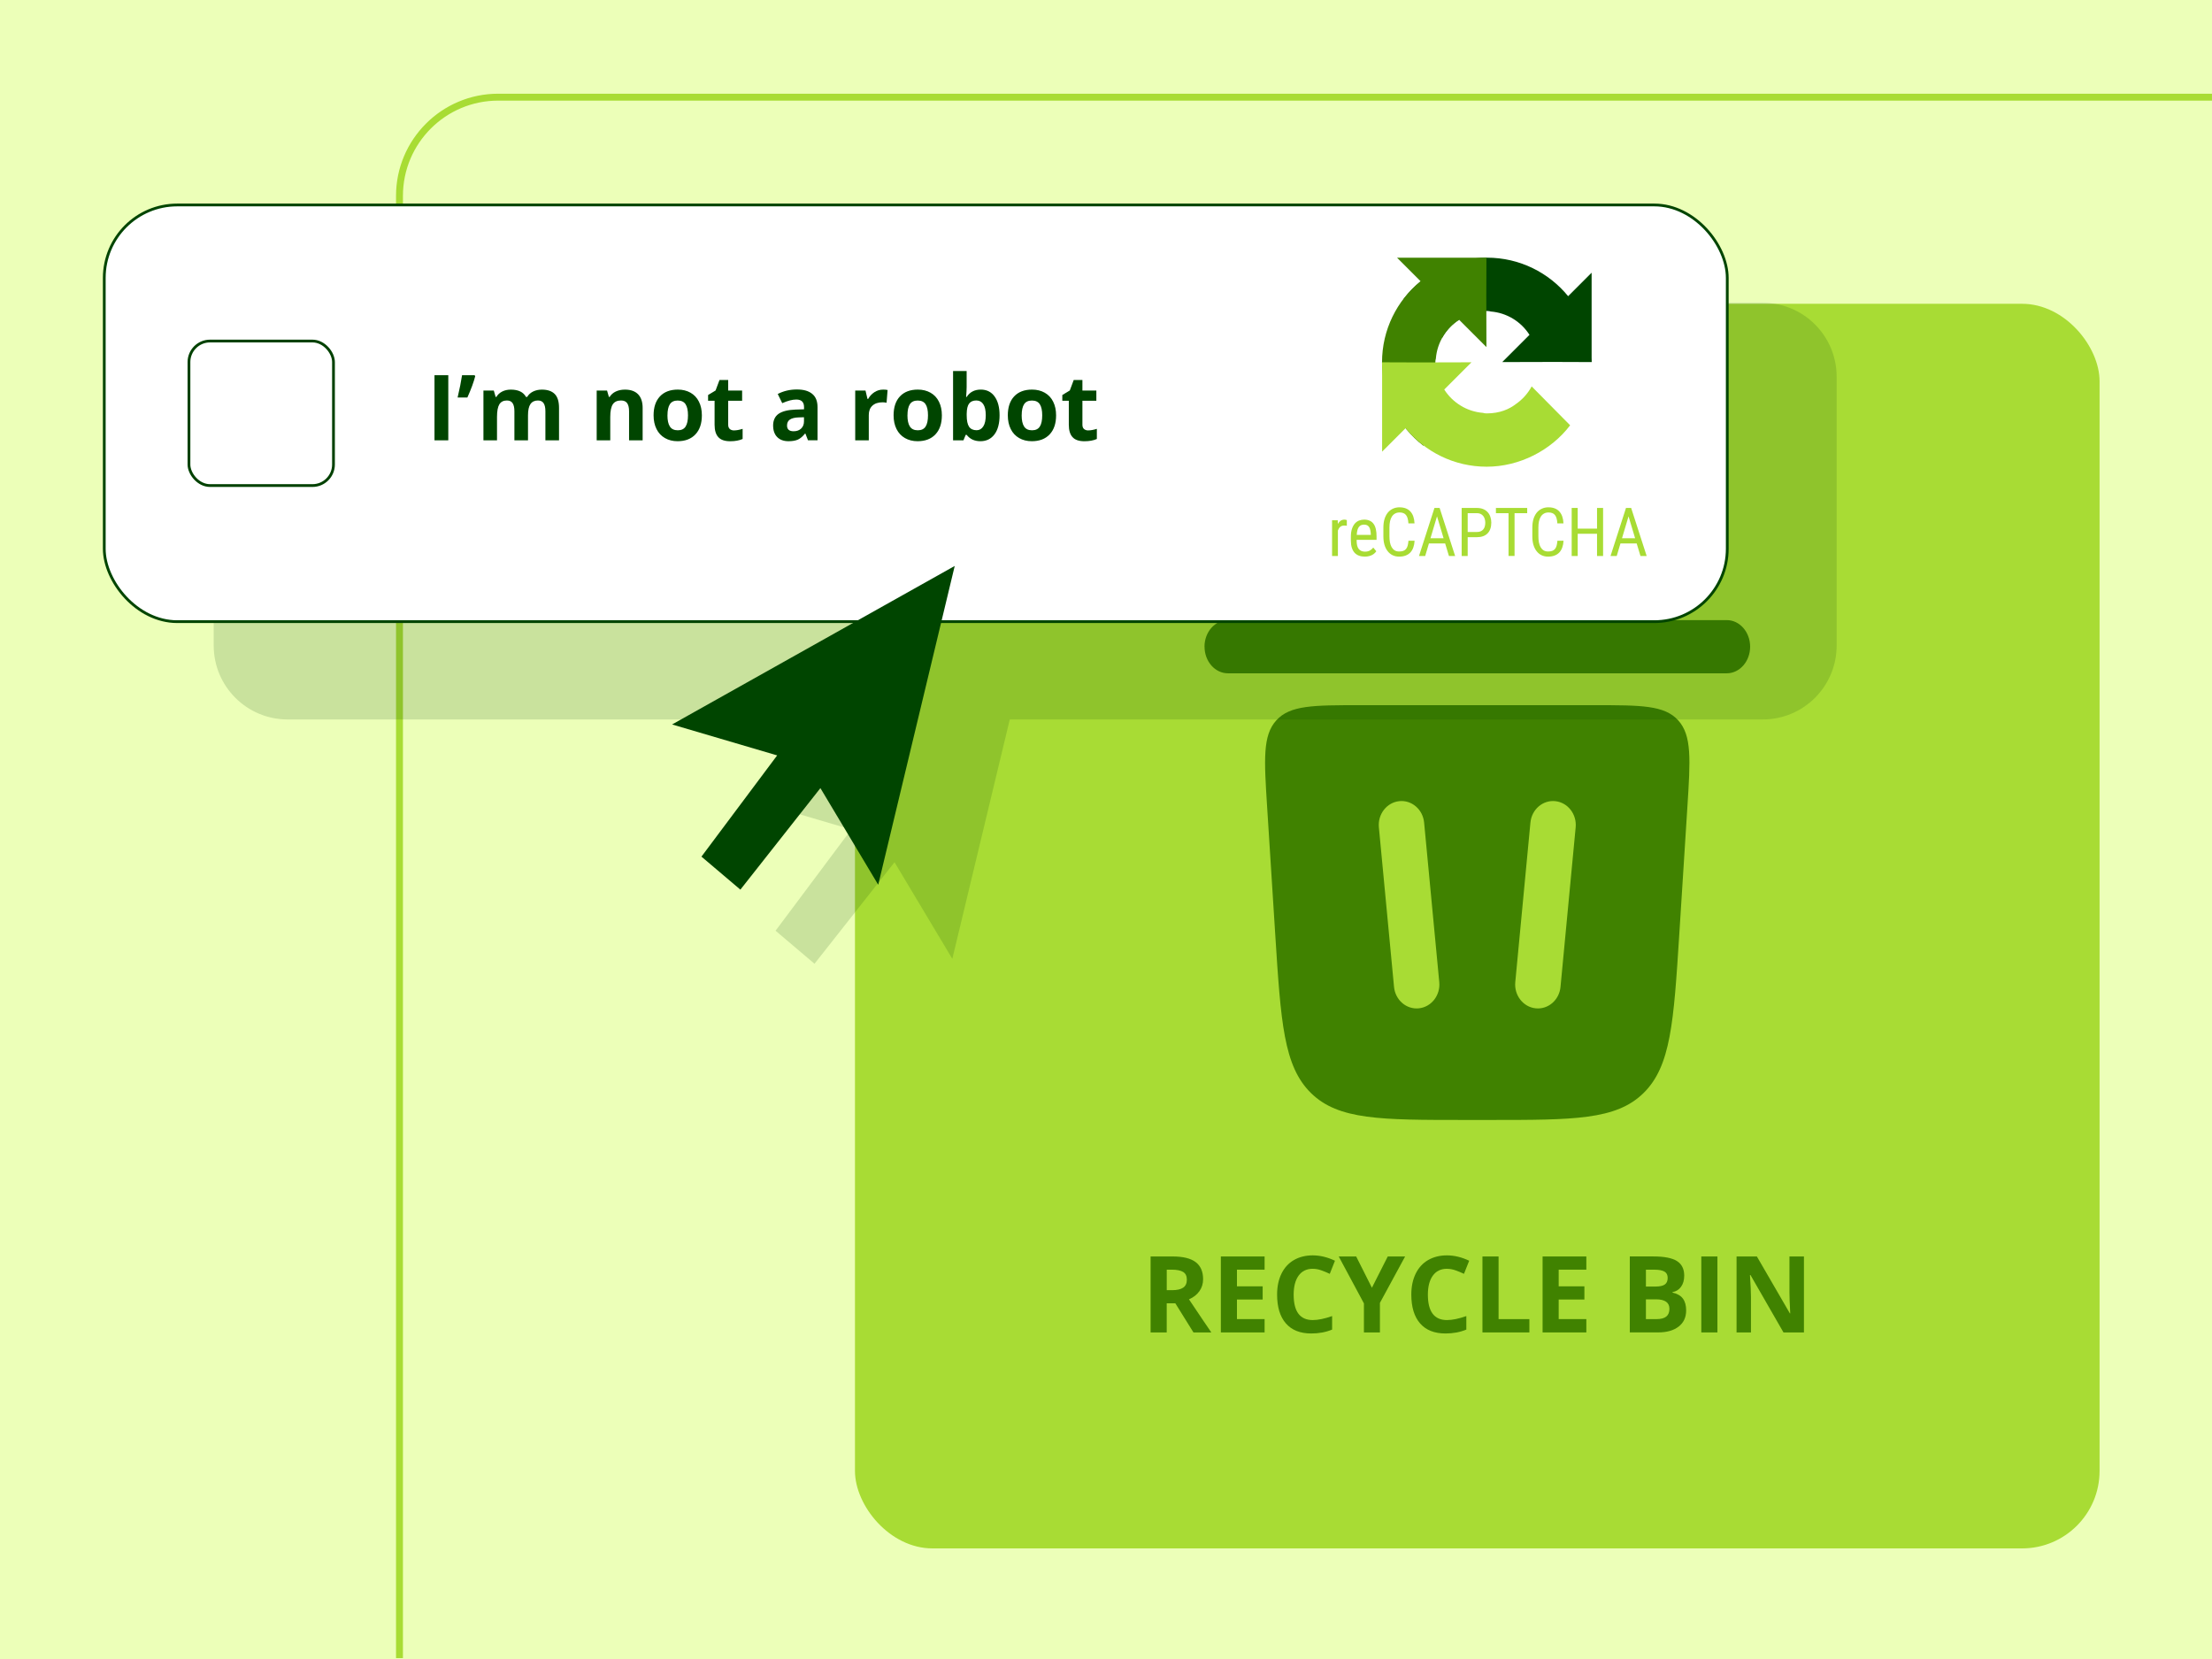
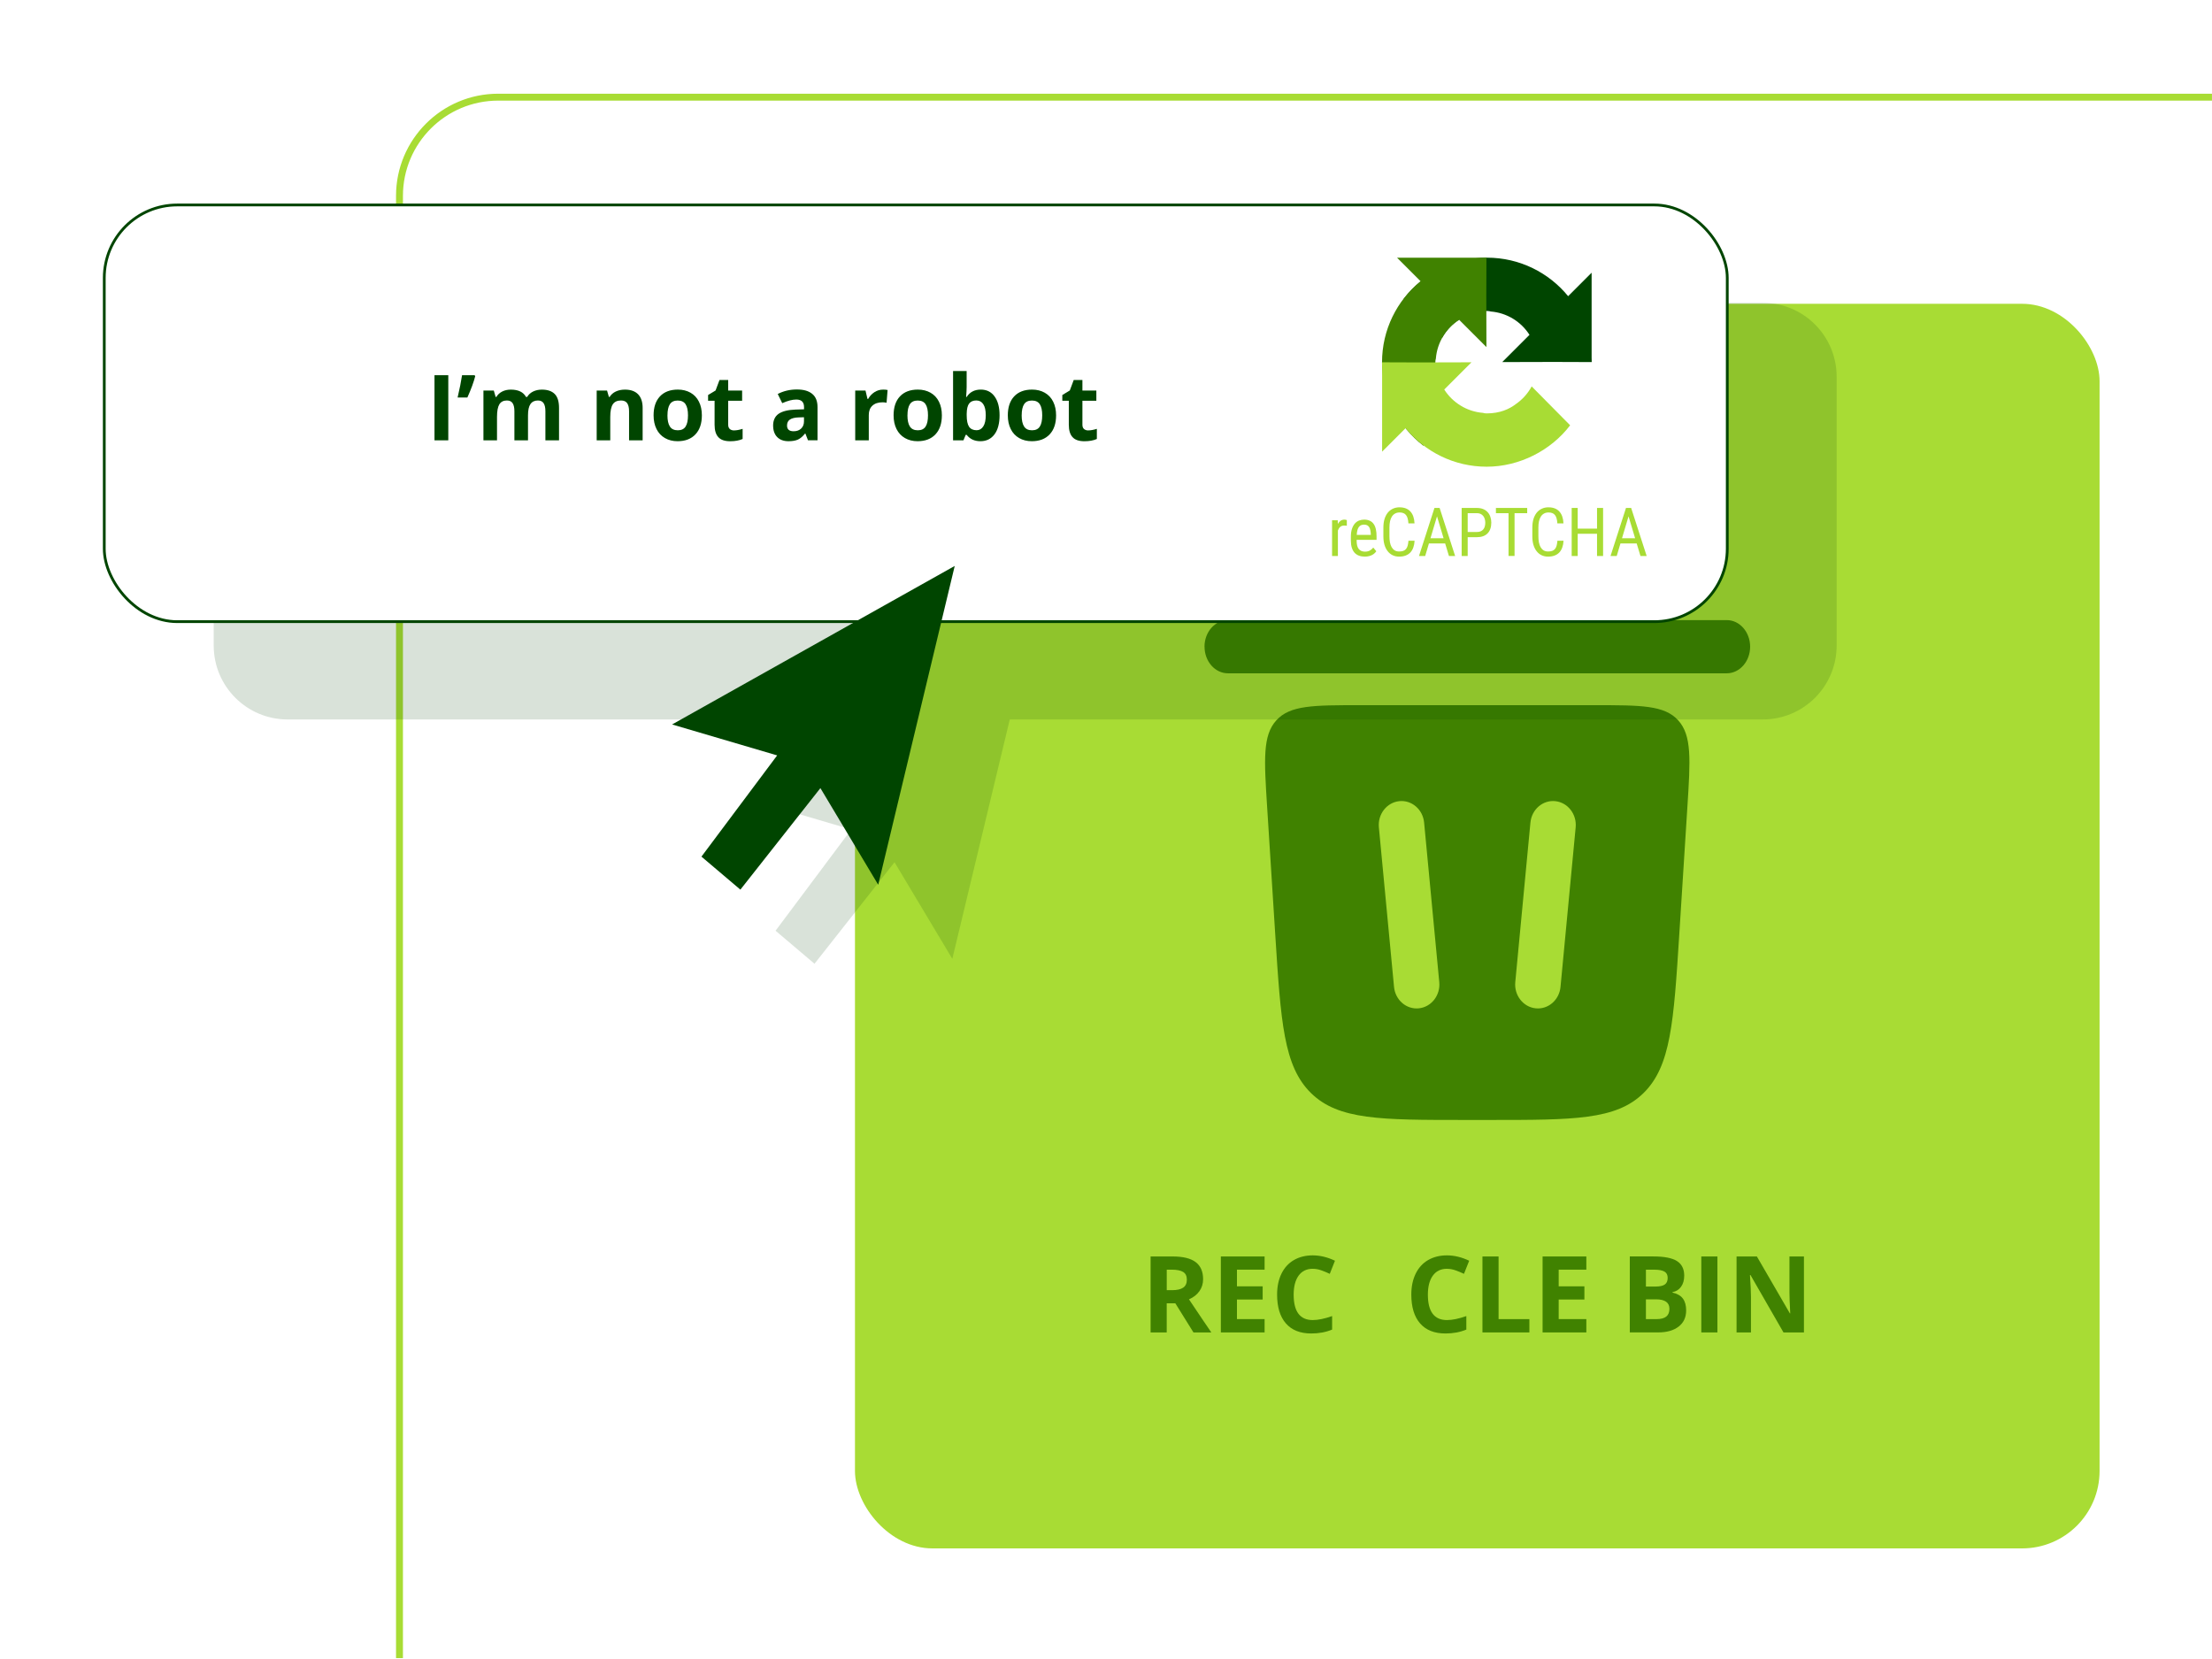
<svg xmlns="http://www.w3.org/2000/svg" id="ah" viewBox="0 0 800 600">
  <defs>
    <style>.ak,.al,.am{fill:none;}.an{fill:#004100;opacity:.15;}.ao,.ap{fill:#408200;}.aq{filter:url(#ai);}.aq,.ar{fill:#004500;}.al{stroke:#004100;}.al,.am,.as{stroke-miterlimit:10;}.ap{fill-rule:evenodd;}.at{opacity:.25;}.am{stroke:#a8dc34;stroke-width:2.5px;}.as{fill:#fff;stroke:#004500;}.au{fill:#a8dc34;}.av{fill:#002309;}.aw{fill:#004500;}.ax{fill:#ecffb8;}</style>
    <filter id="ai" x="233.57" y="195.2" width="121" height="136" filterUnits="userSpaceOnUse">
      <feOffset dx="3" dy="3" />
      <feGaussianBlur result="aj" stdDeviation="3" />
      <feFlood flood-color="#002d08" flood-opacity=".3" />
      <feComposite in2="aj" operator="in" />
      <feComposite in="SourceGraphic" />
    </filter>
  </defs>
-   <rect class="ax" width="800" height="600" />
  <rect class="au" x="309.21" y="109.87" width="450.13" height="450.13" rx="28.02" ry="28.02" />
  <path class="ao" d="M435.62,233.89c0-5.31,3.79-9.62,8.46-9.62h29.21c5.8-.17,10.92-4.37,12.9-10.57.05-.16.11-.36.33-1.09l1.26-4.29c.77-2.63,1.44-4.93,2.38-6.98,3.71-8.1,10.57-13.72,18.5-15.16,2.01-.36,4.13-.36,6.57-.36h38.13c2.44,0,4.57,0,6.57.36,7.93,1.44,14.79,7.06,18.5,15.16.94,2.05,1.61,4.34,2.38,6.98l1.26,4.29c.21.73.27.93.33,1.09,1.98,6.21,8.11,10.41,13.91,10.57h28.19c4.67,0,8.46,4.31,8.46,9.62s-3.79,9.62-8.46,9.62h-180.4c-4.67,0-8.46-4.31-8.46-9.62Z" />
  <path class="ap" d="M529.84,405.05h8.87c30.5,0,45.76,0,55.67-9.71,9.92-9.71,10.93-25.64,12.96-57.5l2.92-45.91c1.1-17.29,1.65-25.93-3.32-31.41-4.97-5.48-13.38-5.48-30.18-5.48h-84.98c-16.8,0-25.2,0-30.18,5.48-4.97,5.48-4.42,14.12-3.32,31.41l2.92,45.91c2.03,31.86,3.04,47.79,12.96,57.5,9.92,9.71,25.17,9.71,55.67,9.71ZM515.05,297.5c-.45-4.76-4.48-8.23-9-7.75-4.52.48-7.81,4.72-7.36,9.47l5.48,57.7c.45,4.76,4.48,8.23,9,7.75,4.52-.48,7.81-4.72,7.36-9.47l-5.48-57.7ZM562.5,289.75c4.52.48,7.81,4.72,7.36,9.47l-5.48,57.7c-.45,4.76-4.48,8.23-9,7.75-4.52-.48-7.81-4.72-7.36-9.47l5.48-57.7c.45-4.76,4.48-8.23,9-7.75Z" />
  <path class="ao" d="M421.96,471.35v10.54h-5.83v-27.47h8.01c3.73,0,6.5.68,8.29,2.04s2.69,3.42,2.69,6.19c0,1.62-.45,3.05-1.33,4.31-.89,1.26-2.15,2.25-3.78,2.96,4.13,6.18,6.83,10.17,8.08,11.97h-6.46l-6.56-10.54h-3.1ZM421.96,466.61h1.88c1.84,0,3.2-.31,4.08-.92s1.32-1.58,1.32-2.89-.45-2.23-1.34-2.78-2.28-.83-4.16-.83h-1.77v7.42Z" />
  <path class="ao" d="M457.36,481.89h-15.82v-27.47h15.82v4.77h-10v6.03h9.3v4.77h-9.3v7.08h10v4.81Z" />
  <path class="ao" d="M474.76,458.87c-2.19,0-3.89.82-5.09,2.47-1.2,1.65-1.8,3.94-1.8,6.89,0,6.13,2.3,9.19,6.9,9.19,1.93,0,4.27-.48,7.01-1.45v4.89c-2.25.94-4.77,1.41-7.55,1.41-4,0-7.05-1.21-9.17-3.64s-3.18-5.9-3.18-10.44c0-2.86.52-5.36,1.56-7.51,1.04-2.15,2.53-3.8,4.48-4.94s4.23-1.72,6.85-1.72,5.35.65,8.04,1.94l-1.88,4.74c-1.03-.49-2.06-.91-3.1-1.28s-2.06-.54-3.06-.54Z" />
-   <path class="ao" d="M496.17,465.73l5.73-11.31h6.28l-9.11,16.78v10.69h-5.79v-10.5l-9.11-16.97h6.31l5.69,11.31Z" />
  <path class="ao" d="M523.3,458.87c-2.19,0-3.89.82-5.09,2.47-1.2,1.65-1.8,3.94-1.8,6.89,0,6.13,2.3,9.19,6.9,9.19,1.93,0,4.27-.48,7.01-1.45v4.89c-2.25.94-4.77,1.41-7.55,1.41-4,0-7.05-1.21-9.17-3.64s-3.18-5.9-3.18-10.44c0-2.86.52-5.36,1.56-7.51s2.53-3.8,4.48-4.94,4.23-1.72,6.85-1.72,5.35.65,8.04,1.94l-1.88,4.74c-1.03-.49-2.06-.91-3.1-1.28-1.04-.36-2.06-.54-3.06-.54Z" />
  <path class="ao" d="M536.15,481.89v-27.47h5.83v22.66h11.14v4.81h-16.97Z" />
  <path class="ao" d="M573.72,481.89h-15.82v-27.47h15.82v4.77h-10v6.03h9.3v4.77h-9.3v7.08h10v4.81Z" />
  <path class="ao" d="M589.45,454.41h8.55c3.9,0,6.72.55,8.48,1.66s2.64,2.87,2.64,5.29c0,1.64-.39,2.99-1.16,4.04s-1.79,1.68-3.07,1.9v.19c1.74.39,3,1.12,3.77,2.18.77,1.06,1.16,2.48,1.16,4.25,0,2.51-.91,4.46-2.72,5.86-1.81,1.4-4.27,2.1-7.38,2.1h-10.28v-27.47ZM595.27,465.3h3.38c1.58,0,2.72-.24,3.43-.73s1.06-1.3,1.06-2.42c0-1.05-.39-1.81-1.16-2.26s-1.99-.69-3.65-.69h-3.06v6.11ZM595.27,469.92v7.16h3.8c1.6,0,2.79-.31,3.55-.92s1.15-1.55,1.15-2.82c0-2.28-1.63-3.42-4.89-3.42h-3.61Z" />
  <path class="ao" d="M615.3,481.89v-27.47h5.83v27.47h-5.83Z" />
  <path class="ao" d="M652.42,481.89h-7.4l-11.95-20.78h-.17c.24,3.67.36,6.29.36,7.85v12.93h-5.21v-27.47h7.35l11.93,20.58h.13c-.19-3.57-.28-6.09-.28-7.57v-13h5.24v27.47Z" />
  <path class="am" d="M144.48,599.67V70.84c0-19.72,15.99-35.7,35.7-35.7h619.81" />
  <g class="at">
    <rect class="ak" x="171.72" y="169.62" width="274.97" height="69.26" />
    <path class="av" d="M190.38,194.7v-23.55h4.99v23.55h-4.99Z" />
    <path class="av" d="M204.88,171.14l.23.35c-.54,2.12-1.48,4.69-2.84,7.72h-3.53c.74-3.18,1.28-5.87,1.61-8.07h4.53Z" />
    <path class="av" d="M224.2,194.7h-4.91v-10.52c0-1.3-.22-2.27-.65-2.92-.43-.65-1.12-.97-2.05-.97-1.26,0-2.17.46-2.74,1.39s-.85,2.44-.85,4.56v8.47h-4.91v-18.01h3.75l.66,2.3h.27c.48-.83,1.18-1.47,2.09-1.94.91-.47,1.96-.7,3.14-.7,2.7,0,4.52.88,5.48,2.64h.44c.48-.84,1.19-1.49,2.13-1.95.94-.46,2-.69,3.18-.69,2.04,0,3.58.52,4.63,1.57,1.05,1.05,1.57,2.73,1.57,5.03v11.74h-4.93v-10.52c0-1.3-.22-2.27-.65-2.92-.43-.65-1.12-.97-2.05-.97-1.2,0-2.1.43-2.7,1.29s-.89,2.22-.89,4.09v9.04Z" />
    <path class="av" d="M265.67,194.7h-4.91v-10.52c0-1.3-.23-2.27-.69-2.92-.46-.65-1.2-.97-2.21-.97-1.38,0-2.37.46-2.98,1.38-.61.92-.92,2.44-.92,4.57v8.47h-4.91v-18.01h3.75l.66,2.3h.27c.55-.87,1.3-1.53,2.26-1.97.96-.45,2.05-.67,3.28-.67,2.09,0,3.68.57,4.77,1.7,1.08,1.13,1.63,2.77,1.63,4.91v11.74Z" />
    <path class="av" d="M287.09,185.66c0,2.93-.77,5.23-2.32,6.88-1.55,1.65-3.7,2.48-6.46,2.48-1.73,0-3.25-.38-4.58-1.14-1.32-.76-2.34-1.84-3.04-3.26-.71-1.42-1.06-3.07-1.06-4.96,0-2.94.77-5.23,2.3-6.86,1.54-1.63,3.69-2.45,6.48-2.45,1.73,0,3.25.38,4.58,1.13,1.32.75,2.34,1.83,3.04,3.24.71,1.41,1.06,3.06,1.06,4.95ZM274.64,185.66c0,1.78.29,3.13.88,4.04.58.91,1.54,1.37,2.86,1.37s2.25-.45,2.83-1.36c.58-.91.86-2.26.86-4.05s-.29-3.12-.87-4.01-1.53-1.34-2.85-1.34-2.25.44-2.83,1.33c-.58.89-.87,2.23-.87,4.02Z" />
    <path class="av" d="M298.74,191.1c.86,0,1.89-.19,3.09-.56v3.66c-1.22.55-2.73.82-4.51.82-1.97,0-3.4-.5-4.29-1.49-.9-.99-1.34-2.48-1.34-4.47v-8.68h-2.35v-2.08l2.71-1.64,1.42-3.8h3.14v3.83h5.04v3.69h-5.04v8.68c0,.7.2,1.21.59,1.55.39.33.91.5,1.55.5Z" />
    <path class="av" d="M325.48,194.7l-.95-2.45h-.13c-.83,1.04-1.68,1.76-2.55,2.17-.88.4-2.02.6-3.42.6-1.73,0-3.09-.49-4.08-1.48-.99-.99-1.49-2.4-1.49-4.22s.67-3.32,2.01-4.23c1.34-.91,3.35-1.41,6.05-1.51l3.12-.1v-.79c0-1.83-.93-2.74-2.8-2.74-1.44,0-3.13.44-5.08,1.31l-1.63-3.32c2.07-1.08,4.37-1.63,6.9-1.63s4.27.53,5.56,1.58c1.29,1.05,1.93,2.65,1.93,4.8v12h-3.43ZM324.03,186.35l-1.9.06c-1.43.04-2.49.3-3.19.77-.7.47-1.05,1.19-1.05,2.16,0,1.39.79,2.08,2.38,2.08,1.14,0,2.05-.33,2.73-.98.68-.66,1.02-1.52,1.02-2.61v-1.48Z" />
    <path class="av" d="M352.59,176.35c.67,0,1.22.05,1.66.15l-.37,4.61c-.4-.11-.88-.16-1.45-.16-1.57,0-2.79.4-3.67,1.21-.88.81-1.31,1.93-1.31,3.38v9.17h-4.91v-18.01h3.72l.72,3.03h.24c.56-1.01,1.31-1.82,2.26-2.44.95-.62,1.98-.93,3.1-.93Z" />
    <path class="av" d="M373.89,185.66c0,2.93-.77,5.23-2.32,6.88-1.55,1.65-3.7,2.48-6.46,2.48-1.73,0-3.25-.38-4.58-1.14-1.32-.76-2.34-1.84-3.04-3.26-.71-1.42-1.06-3.07-1.06-4.96,0-2.94.77-5.23,2.3-6.86,1.54-1.63,3.69-2.45,6.48-2.45,1.73,0,3.25.38,4.58,1.13,1.32.75,2.34,1.83,3.04,3.24.71,1.41,1.06,3.06,1.06,4.95ZM361.44,185.66c0,1.78.29,3.13.88,4.04.58.91,1.54,1.37,2.86,1.37s2.25-.45,2.83-1.36c.58-.91.86-2.26.86-4.05s-.29-3.12-.87-4.01-1.53-1.34-2.85-1.34-2.25.44-2.83,1.33c-.58.89-.87,2.23-.87,4.02Z" />
    <path class="av" d="M387.97,176.35c2.13,0,3.79.83,4.99,2.49,1.2,1.66,1.8,3.93,1.8,6.82s-.62,5.28-1.86,6.91c-1.24,1.63-2.93,2.45-5.07,2.45s-3.78-.77-4.98-2.3h-.34l-.82,1.98h-3.75v-25.07h4.91v5.83c0,.74-.06,1.93-.19,3.56h.19c1.15-1.78,2.85-2.67,5.11-2.67ZM386.39,180.28c-1.21,0-2.1.37-2.66,1.12-.56.75-.85,1.98-.87,3.7v.53c0,1.93.29,3.32.86,4.16.58.84,1.49,1.26,2.73,1.26,1.01,0,1.81-.46,2.41-1.39.6-.93.89-2.28.89-4.05s-.3-3.1-.9-3.99c-.6-.89-1.42-1.33-2.46-1.33Z" />
    <path class="av" d="M415.2,185.66c0,2.93-.77,5.23-2.32,6.88-1.55,1.65-3.7,2.48-6.46,2.48-1.73,0-3.25-.38-4.58-1.14-1.32-.76-2.34-1.84-3.04-3.26-.71-1.42-1.06-3.07-1.06-4.96,0-2.94.77-5.23,2.3-6.86,1.54-1.63,3.69-2.45,6.48-2.45,1.73,0,3.25.38,4.58,1.13,1.32.75,2.34,1.83,3.04,3.24.71,1.41,1.06,3.06,1.06,4.95ZM402.75,185.66c0,1.78.29,3.13.88,4.04.58.91,1.54,1.37,2.86,1.37s2.25-.45,2.83-1.36c.58-.91.86-2.26.86-4.05s-.29-3.12-.87-4.01-1.53-1.34-2.85-1.34-2.25.44-2.83,1.33c-.58.89-.87,2.23-.87,4.02Z" />
    <path class="av" d="M426.85,191.1c.86,0,1.89-.19,3.09-.56v3.66c-1.22.55-2.73.82-4.51.82-1.97,0-3.4-.5-4.29-1.49-.9-.99-1.34-2.48-1.34-4.47v-8.68h-2.35v-2.08l2.71-1.64,1.42-3.8h3.14v3.83h5.04v3.69h-5.04v8.68c0,.7.2,1.21.59,1.55.39.33.91.5,1.55.5Z" />
  </g>
  <path class="an" d="M637.53,109.51H104.02c-14.77,0-26.73,11.97-26.73,26.73v97.23c0,14.77,11.97,26.73,26.73,26.73h216.88l-51.02,28.61,37.99,11.19-27.38,36.61,14.09,11.94,28.94-36.72,20.9,34.95,20.78-86.58h272.32c14.77,0,26.73-11.97,26.73-26.73v-97.23c0-14.77-11.97-26.73-26.73-26.73Z" />
  <rect class="as" x="37.71" y="74.13" width="586.98" height="150.7" rx="26.38" ry="26.38" />
-   <rect class="al" x="68.34" y="123.34" width="52.27" height="52.27" rx="7.61" ry="7.61" />
  <rect class="ak" x="138.48" y="134.18" width="274.97" height="69.26" />
  <path class="aw" d="M157.14,159.25v-23.55h4.99v23.55h-4.99Z" />
  <path class="aw" d="M171.64,135.7l.23.35c-.54,2.12-1.48,4.69-2.84,7.72h-3.53c.74-3.18,1.28-5.87,1.61-8.07h4.53Z" />
  <path class="aw" d="M190.95,159.25h-4.91v-10.52c0-1.3-.22-2.27-.65-2.92-.43-.65-1.12-.97-2.05-.97-1.26,0-2.17.46-2.74,1.39s-.85,2.44-.85,4.56v8.47h-4.91v-18.01h3.75l.66,2.3h.27c.48-.83,1.18-1.47,2.09-1.94.91-.47,1.96-.7,3.14-.7,2.7,0,4.52.88,5.48,2.64h.44c.48-.84,1.19-1.49,2.13-1.95.94-.46,2-.69,3.18-.69,2.04,0,3.58.52,4.63,1.57,1.05,1.05,1.57,2.73,1.57,5.03v11.74h-4.93v-10.52c0-1.3-.22-2.27-.65-2.92-.43-.65-1.12-.97-2.05-.97-1.2,0-2.1.43-2.7,1.29s-.89,2.22-.89,4.09v9.04Z" />
  <path class="aw" d="M232.42,159.25h-4.91v-10.52c0-1.3-.23-2.27-.69-2.92-.46-.65-1.2-.97-2.21-.97-1.38,0-2.37.46-2.98,1.38-.61.92-.92,2.44-.92,4.57v8.47h-4.91v-18.01h3.75l.66,2.3h.27c.55-.87,1.3-1.53,2.26-1.97.96-.45,2.05-.67,3.28-.67,2.09,0,3.68.57,4.77,1.7,1.08,1.13,1.63,2.77,1.63,4.91v11.74Z" />
  <path class="aw" d="M253.84,150.21c0,2.93-.77,5.23-2.32,6.88-1.55,1.65-3.7,2.48-6.46,2.48-1.73,0-3.25-.38-4.58-1.14-1.32-.76-2.34-1.84-3.04-3.26-.71-1.42-1.06-3.07-1.06-4.96,0-2.94.77-5.23,2.3-6.86,1.54-1.63,3.69-2.45,6.48-2.45,1.73,0,3.25.38,4.58,1.13,1.32.75,2.34,1.83,3.04,3.24.71,1.41,1.06,3.06,1.06,4.95ZM241.39,150.21c0,1.78.29,3.13.88,4.04.58.91,1.54,1.37,2.86,1.37s2.25-.45,2.83-1.36c.58-.91.86-2.26.86-4.05s-.29-3.12-.87-4.01-1.53-1.34-2.85-1.34-2.25.44-2.83,1.33c-.58.89-.87,2.23-.87,4.02Z" />
  <path class="aw" d="M265.49,155.66c.86,0,1.89-.19,3.09-.56v3.66c-1.22.55-2.73.82-4.51.82-1.97,0-3.4-.5-4.29-1.49-.9-.99-1.34-2.48-1.34-4.47v-8.68h-2.35v-2.08l2.71-1.64,1.42-3.8h3.14v3.83h5.04v3.69h-5.04v8.68c0,.7.2,1.21.59,1.55.39.33.91.5,1.55.5Z" />
  <path class="aw" d="M292.23,159.25l-.95-2.45h-.13c-.83,1.04-1.68,1.76-2.55,2.17-.88.4-2.02.6-3.42.6-1.73,0-3.09-.49-4.08-1.48-.99-.99-1.49-2.4-1.49-4.22s.67-3.32,2.01-4.23c1.34-.91,3.35-1.41,6.05-1.51l3.12-.1v-.79c0-1.83-.93-2.74-2.8-2.74-1.44,0-3.13.44-5.08,1.31l-1.63-3.32c2.07-1.08,4.37-1.63,6.9-1.63s4.27.53,5.56,1.58c1.29,1.05,1.93,2.65,1.93,4.8v12h-3.43ZM290.78,150.9l-1.9.06c-1.43.04-2.49.3-3.19.77-.7.47-1.05,1.19-1.05,2.16,0,1.39.79,2.08,2.38,2.08,1.14,0,2.05-.33,2.73-.98.68-.66,1.02-1.52,1.02-2.61v-1.48Z" />
  <path class="aw" d="M319.35,140.9c.67,0,1.22.05,1.66.15l-.37,4.61c-.4-.11-.88-.16-1.45-.16-1.57,0-2.79.4-3.67,1.21-.88.81-1.31,1.93-1.31,3.38v9.17h-4.91v-18.01h3.72l.72,3.03h.24c.56-1.01,1.31-1.82,2.26-2.44.95-.62,1.98-.93,3.1-.93Z" />
  <path class="aw" d="M340.64,150.21c0,2.93-.77,5.23-2.32,6.88-1.55,1.65-3.7,2.48-6.46,2.48-1.73,0-3.25-.38-4.58-1.14-1.32-.76-2.34-1.84-3.04-3.26-.71-1.42-1.06-3.07-1.06-4.96,0-2.94.77-5.23,2.3-6.86,1.54-1.63,3.69-2.45,6.48-2.45,1.73,0,3.25.38,4.58,1.13,1.32.75,2.34,1.83,3.04,3.24.71,1.41,1.06,3.06,1.06,4.95ZM328.19,150.21c0,1.78.29,3.13.88,4.04.58.91,1.54,1.37,2.86,1.37s2.25-.45,2.83-1.36c.58-.91.86-2.26.86-4.05s-.29-3.12-.87-4.01-1.53-1.34-2.85-1.34-2.25.44-2.83,1.33c-.58.89-.87,2.23-.87,4.02Z" />
  <path class="aw" d="M354.72,140.9c2.13,0,3.79.83,4.99,2.49,1.2,1.66,1.8,3.93,1.8,6.82s-.62,5.28-1.86,6.91c-1.24,1.63-2.93,2.45-5.07,2.45s-3.78-.77-4.98-2.3h-.34l-.82,1.98h-3.75v-25.07h4.91v5.83c0,.74-.06,1.93-.19,3.56h.19c1.15-1.78,2.85-2.67,5.11-2.67ZM353.15,144.83c-1.21,0-2.1.37-2.66,1.12-.56.75-.85,1.98-.87,3.7v.53c0,1.93.29,3.32.86,4.16.58.84,1.49,1.26,2.73,1.26,1.01,0,1.81-.46,2.41-1.39.6-.93.89-2.28.89-4.05s-.3-3.1-.9-3.99c-.6-.89-1.42-1.33-2.46-1.33Z" />
  <path class="aw" d="M381.95,150.21c0,2.93-.77,5.23-2.32,6.88-1.55,1.65-3.7,2.48-6.46,2.48-1.73,0-3.25-.38-4.58-1.14-1.32-.76-2.34-1.84-3.04-3.26-.71-1.42-1.06-3.07-1.06-4.96,0-2.94.77-5.23,2.3-6.86,1.54-1.63,3.69-2.45,6.48-2.45,1.73,0,3.25.38,4.58,1.13,1.32.75,2.34,1.83,3.04,3.24.71,1.41,1.06,3.06,1.06,4.95ZM369.5,150.21c0,1.78.29,3.13.88,4.04.58.91,1.54,1.37,2.86,1.37s2.25-.45,2.83-1.36c.58-.91.86-2.26.86-4.05s-.29-3.12-.87-4.01-1.53-1.34-2.85-1.34-2.25.44-2.83,1.33c-.58.89-.87,2.23-.87,4.02Z" />
  <path class="aw" d="M393.6,155.66c.86,0,1.89-.19,3.09-.56v3.66c-1.22.55-2.73.82-4.51.82-1.97,0-3.4-.5-4.29-1.49-.9-.99-1.34-2.48-1.34-4.47v-8.68h-2.35v-2.08l2.71-1.64,1.42-3.8h3.14v3.83h5.04v3.69h-5.04v8.68c0,.7.2,1.21.59,1.55.39.33.91.5,1.55.5Z" />
  <path class="ar" d="M575.67,130.94c0-.54-.01-1.08-.04-1.62v-30.69l-8.49,8.49c-6.95-8.5-17.51-13.93-29.34-13.93s-23.26,5.88-30.17,14.98l13.91,14.06c1.36-2.52,3.3-4.69,5.63-6.32,2.43-1.89,5.87-3.44,10.63-3.44.57,0,1.02.07,1.34.19,5.9.47,11.01,3.72,14.02,8.44l-9.85,9.85c12.47-.05,26.56-.08,32.35,0" />
  <path class="ao" d="M537.58,93.17c-.54,0-1.08.01-1.62.04h-30.69l8.49,8.49c-8.5,6.95-13.93,17.51-13.93,29.34s5.88,23.26,14.98,30.17l14.06-13.91c-2.52-1.36-4.69-3.3-6.32-5.63-1.89-2.43-3.44-5.87-3.44-10.63,0-.57.07-1.02.19-1.34.47-5.9,3.72-11.01,8.44-14.02l9.85,9.85c-.05-12.47-.08-26.56,0-32.35" />
  <path class="au" d="M499.82,131.04c0,.54.01,1.08.04,1.62v30.69l8.49-8.49c6.95,8.5,17.51,13.93,29.34,13.93s23.26-5.88,30.17-14.98l-13.91-14.06c-1.36,2.52-3.3,4.69-5.63,6.32-2.43,1.89-5.87,3.44-10.63,3.44-.57,0-1.02-.07-1.34-.19-5.9-.47-11.01-3.72-14.02-8.44l9.85-9.85c-12.47.05-26.56.08-32.35,0" />
  <path class="au" d="M506.21,183.47c-.92,0-1.75.17-2.48.52-.73.34-1.35.83-1.86,1.47-.5.64-.89,1.41-1.16,2.31-.26.9-.39,1.9-.39,3.02v3.21c0,1.12.13,2.13.39,3.03.27.9.65,1.67,1.15,2.3.49.64,1.09,1.13,1.79,1.47s1.49.51,2.36.51,1.69-.13,2.36-.39c.68-.26,1.26-.64,1.72-1.13.46-.5.82-1.11,1.06-1.81.25-.71.41-1.51.45-2.41h-2.21c-.06.69-.15,1.28-.29,1.78-.14.49-.33.89-.6,1.2-.25.31-.59.54-1,.69-.41.14-.91.21-1.5.21-.64,0-1.18-.14-1.62-.42-.45-.29-.81-.68-1.09-1.17-.27-.49-.47-1.07-.6-1.73-.12-.66-.18-1.37-.18-2.14v-3.23c0-.82.07-1.56.21-2.23.15-.67.38-1.24.68-1.71.3-.47.68-.83,1.15-1.09.46-.26,1.01-.39,1.65-.39.53,0,.99.08,1.37.24.38.15.7.39.95.72.25.32.45.72.58,1.22.14.49.23,1.08.27,1.77h2.21c-.04-.94-.19-1.77-.44-2.49-.25-.72-.61-1.33-1.06-1.82-.45-.49-1.01-.87-1.66-1.12-.64-.25-1.39-.38-2.23-.38h0ZM560.08,183.47c-.92,0-1.75.17-2.48.52-.73.34-1.35.83-1.86,1.47-.5.64-.89,1.41-1.16,2.31-.26.9-.39,1.9-.39,3.02v3.21c0,1.12.13,2.13.39,3.03.27.9.65,1.67,1.15,2.3.49.64,1.09,1.13,1.79,1.47.7.34,1.49.51,2.36.51s1.69-.13,2.36-.39c.68-.26,1.26-.64,1.72-1.13.46-.5.82-1.11,1.06-1.81.25-.71.41-1.51.45-2.41h-2.21c-.06.69-.15,1.28-.29,1.78-.14.49-.33.89-.6,1.2-.25.31-.59.54-1,.69-.41.14-.91.21-1.5.21-.64,0-1.18-.14-1.62-.42-.45-.29-.81-.68-1.09-1.17-.27-.49-.47-1.07-.6-1.73-.12-.66-.18-1.37-.18-2.14v-3.23c0-.82.07-1.56.21-2.23.15-.67.38-1.24.68-1.71.3-.47.68-.83,1.15-1.09.46-.26,1.01-.39,1.65-.39.53,0,.99.08,1.37.24.38.15.7.39.95.72.25.32.45.72.58,1.22.14.49.23,1.08.27,1.77h2.21c-.04-.94-.19-1.77-.44-2.49-.25-.72-.61-1.33-1.06-1.82s-1.01-.87-1.66-1.12c-.64-.25-1.39-.38-2.23-.38h0ZM518.79,183.71l-5.59,17.37h2.24l1.35-4.53h5.87l1.37,4.53h2.24l-5.61-17.37h-1.87ZM528.63,183.71v17.37h2.18v-6.8h3.35c.83,0,1.57-.12,2.22-.35.64-.24,1.18-.58,1.62-1.03.45-.45.78-.99,1-1.65.23-.66.35-1.41.35-2.24,0-.77-.12-1.48-.35-2.12-.22-.65-.55-1.21-.99-1.68-.44-.48-.98-.85-1.63-1.11-.64-.26-1.38-.39-2.22-.39h-5.53ZM541.02,183.71v1.88h4.56v15.48h2.18v-15.48h4.57v-1.88h-11.31ZM568.42,183.71v17.37h2.18v-8.03h6.99v8.03h2.19v-17.37h-2.19v7.47h-6.99v-7.47h-2.18ZM588.06,183.71l-5.59,17.37h2.24l1.35-4.53h5.87l1.37,4.53h2.24l-5.61-17.37h-1.87ZM530.81,185.59h3.35c.53,0,.99.1,1.36.29.38.19.69.45.93.76.25.32.43.69.54,1.11.12.41.18.84.18,1.29,0,.49-.06.95-.18,1.36-.11.41-.29.76-.54,1.06-.24.29-.55.52-.93.69-.37.17-.83.25-1.36.25h-3.35v-6.81ZM519.72,186.76l2.37,7.9h-4.74l2.36-7.9ZM588.99,186.76l2.37,7.9h-4.74l2.36-7.9ZM486.25,187.93c-.55,0-1.02.14-1.42.42-.39.28-.72.66-.98,1.13l-.04-1.31h-2.05v12.91h2.11v-9.23c.2-.55.48-.98.85-1.3.37-.32.85-.48,1.42-.48.18,0,.35,0,.49.02.14,0,.3.03.47.06v-2.05s-.1-.03-.17-.05c-.06-.02-.14-.04-.21-.06-.08-.02-.16-.03-.25-.04-.08-.02-.15-.02-.21-.02h0ZM493.34,187.93c-.61,0-1.2.11-1.78.32-.57.21-1.08.57-1.53,1.06-.44.49-.79,1.12-1.06,1.91-.27.78-.41,1.74-.41,2.87v1.46c0,.99.12,1.84.35,2.56s.56,1.32.99,1.8c.44.47.97.82,1.59,1.05.62.23,1.32.35,2.09.35.56,0,1.05-.06,1.49-.17.45-.11.84-.25,1.18-.43.34-.18.64-.39.88-.62s.46-.47.63-.72l-1.1-1.34c-.17.21-.36.41-.56.6-.2.17-.42.33-.66.47-.24.13-.5.23-.79.3-.29.07-.61.11-.97.11-.98,0-1.73-.31-2.25-.94-.52-.63-.78-1.63-.78-3.02v-.3h7.2v-1.23c0-.99-.08-1.86-.25-2.61-.17-.76-.43-1.39-.8-1.91-.37-.52-.83-.91-1.41-1.17-.57-.27-1.26-.41-2.08-.41h0ZM493.34,189.74c.46,0,.84.08,1.15.25.3.17.54.4.72.7.18.3.31.66.39,1.09.09.41.14.87.17,1.37v.29h-5.08c.03-.72.12-1.32.26-1.8s.33-.85.56-1.13c.24-.29.51-.49.82-.6.31-.11.65-.17,1.01-.17h0Z" />
  <polygon class="aq" points="342.29 201.68 240.07 259.01 278.07 270.2 250.69 306.81 264.77 318.75 293.71 282.03 314.62 316.98 342.29 201.68" />
</svg>